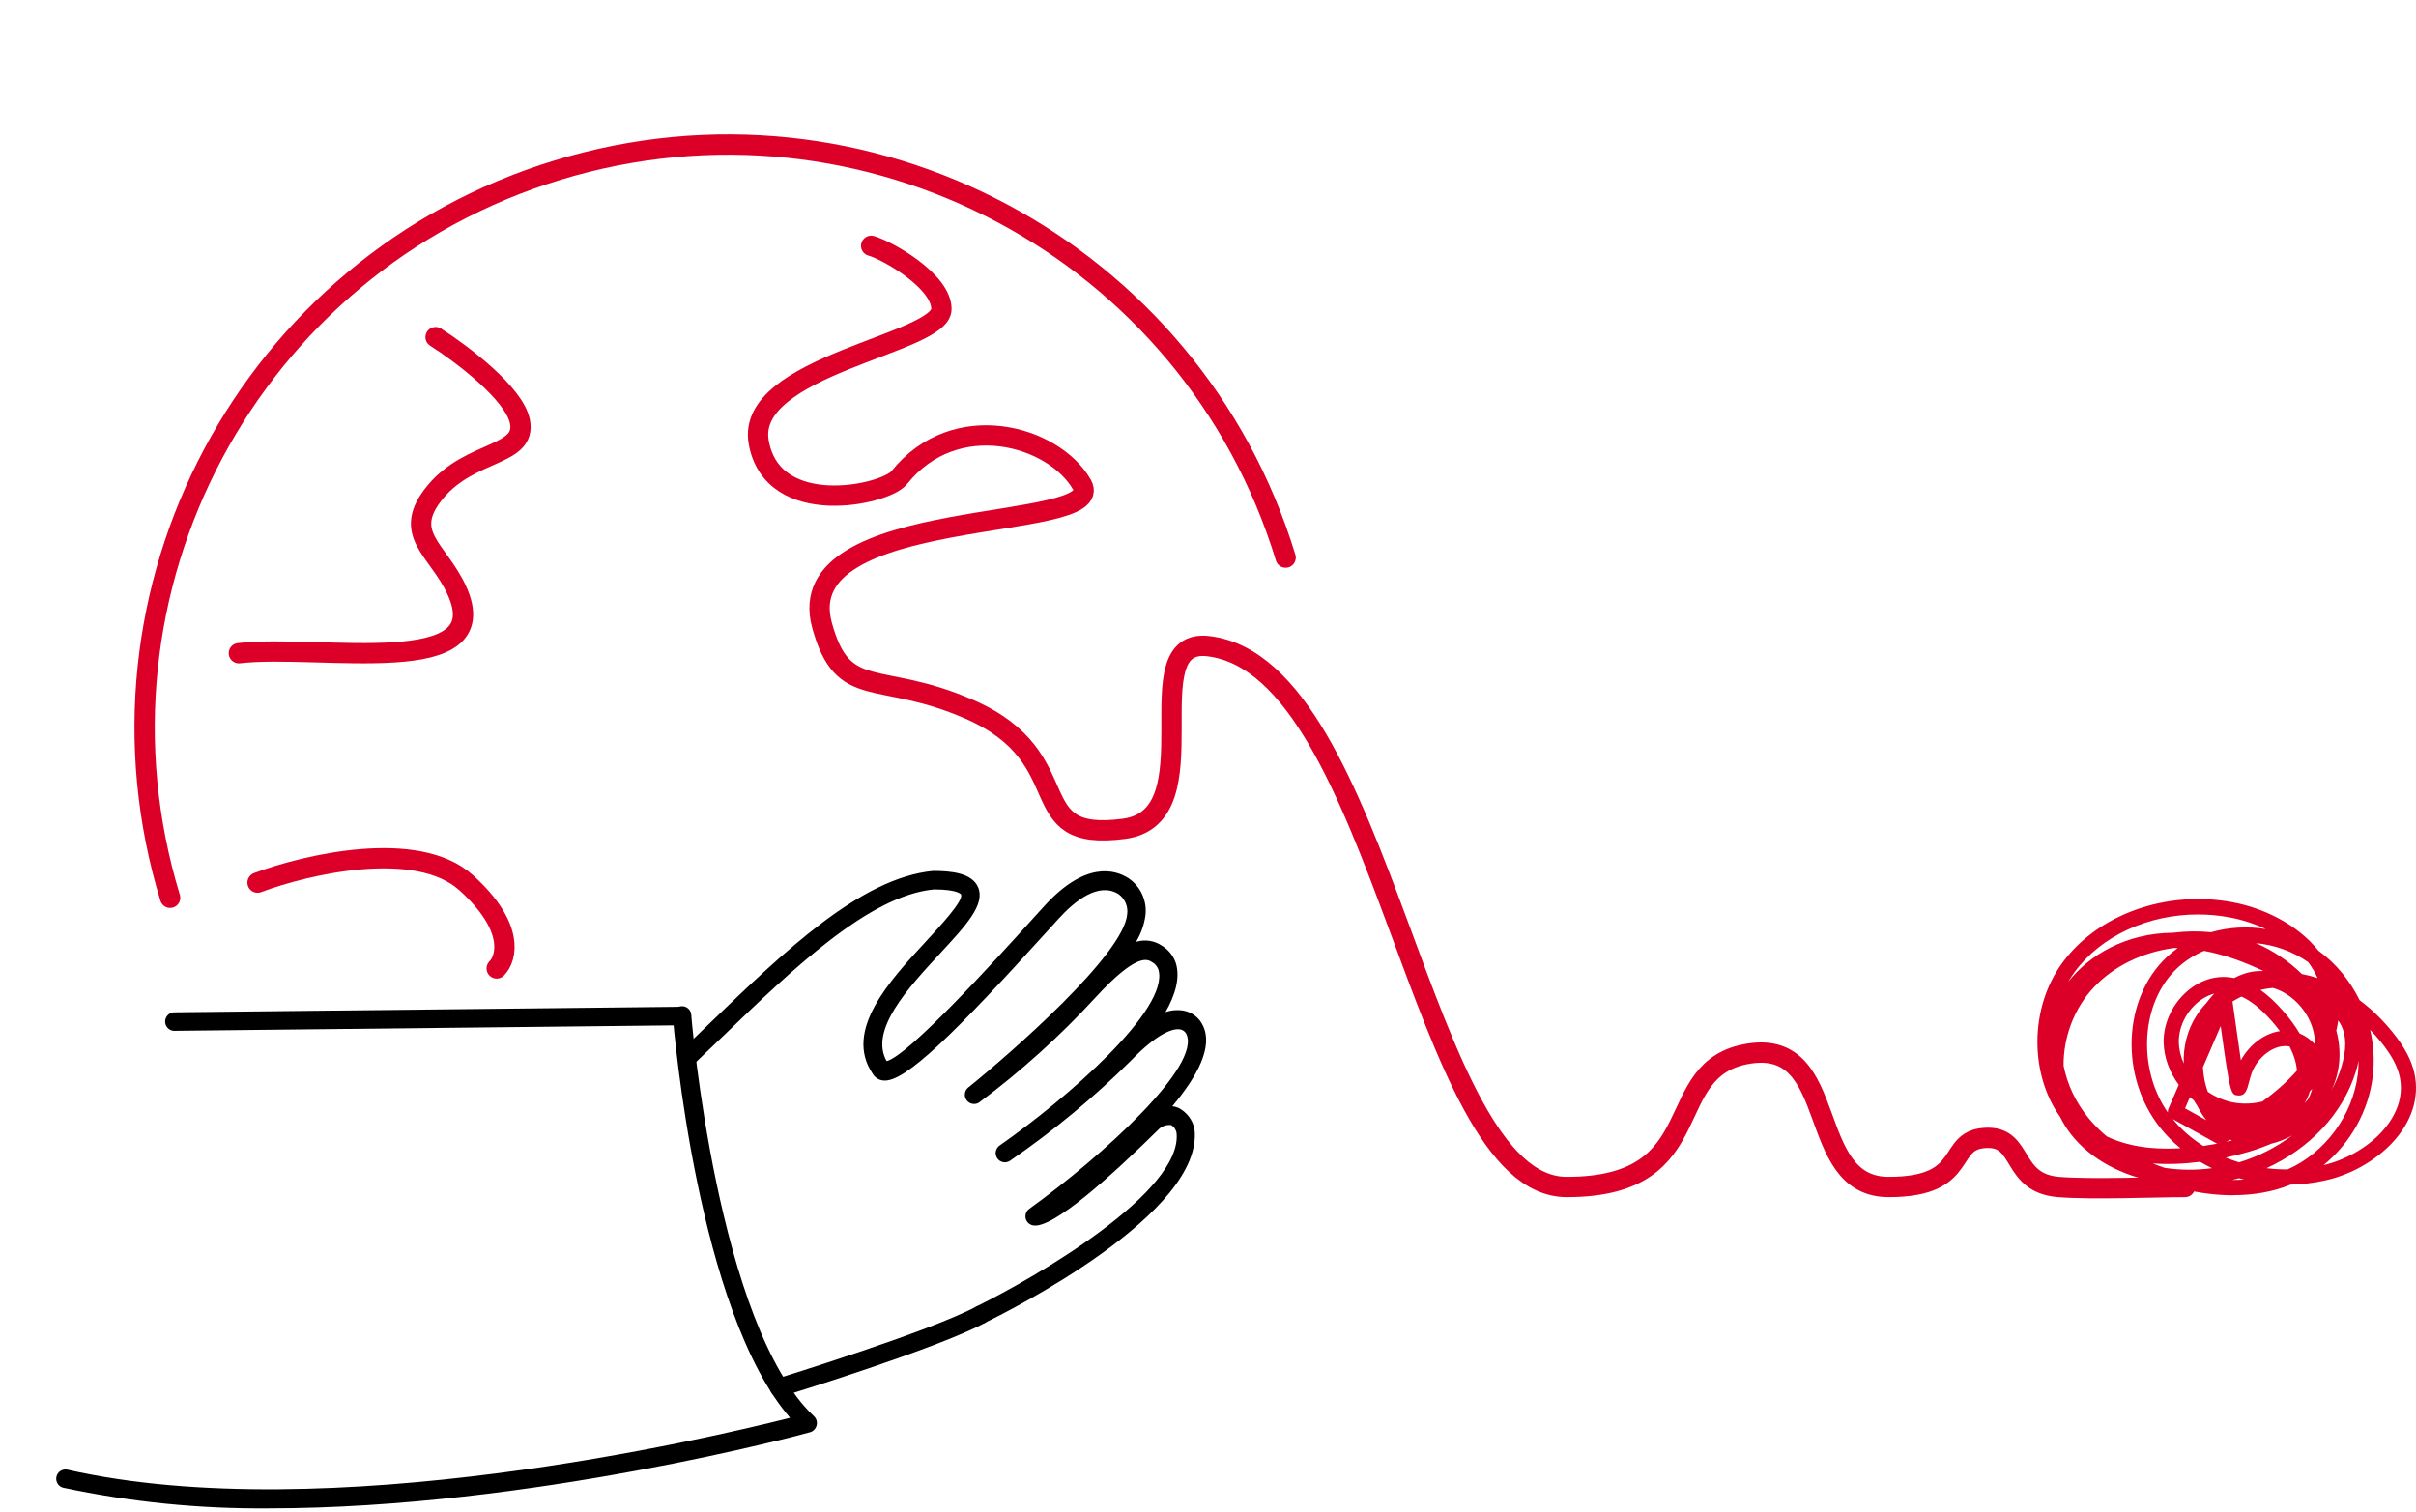
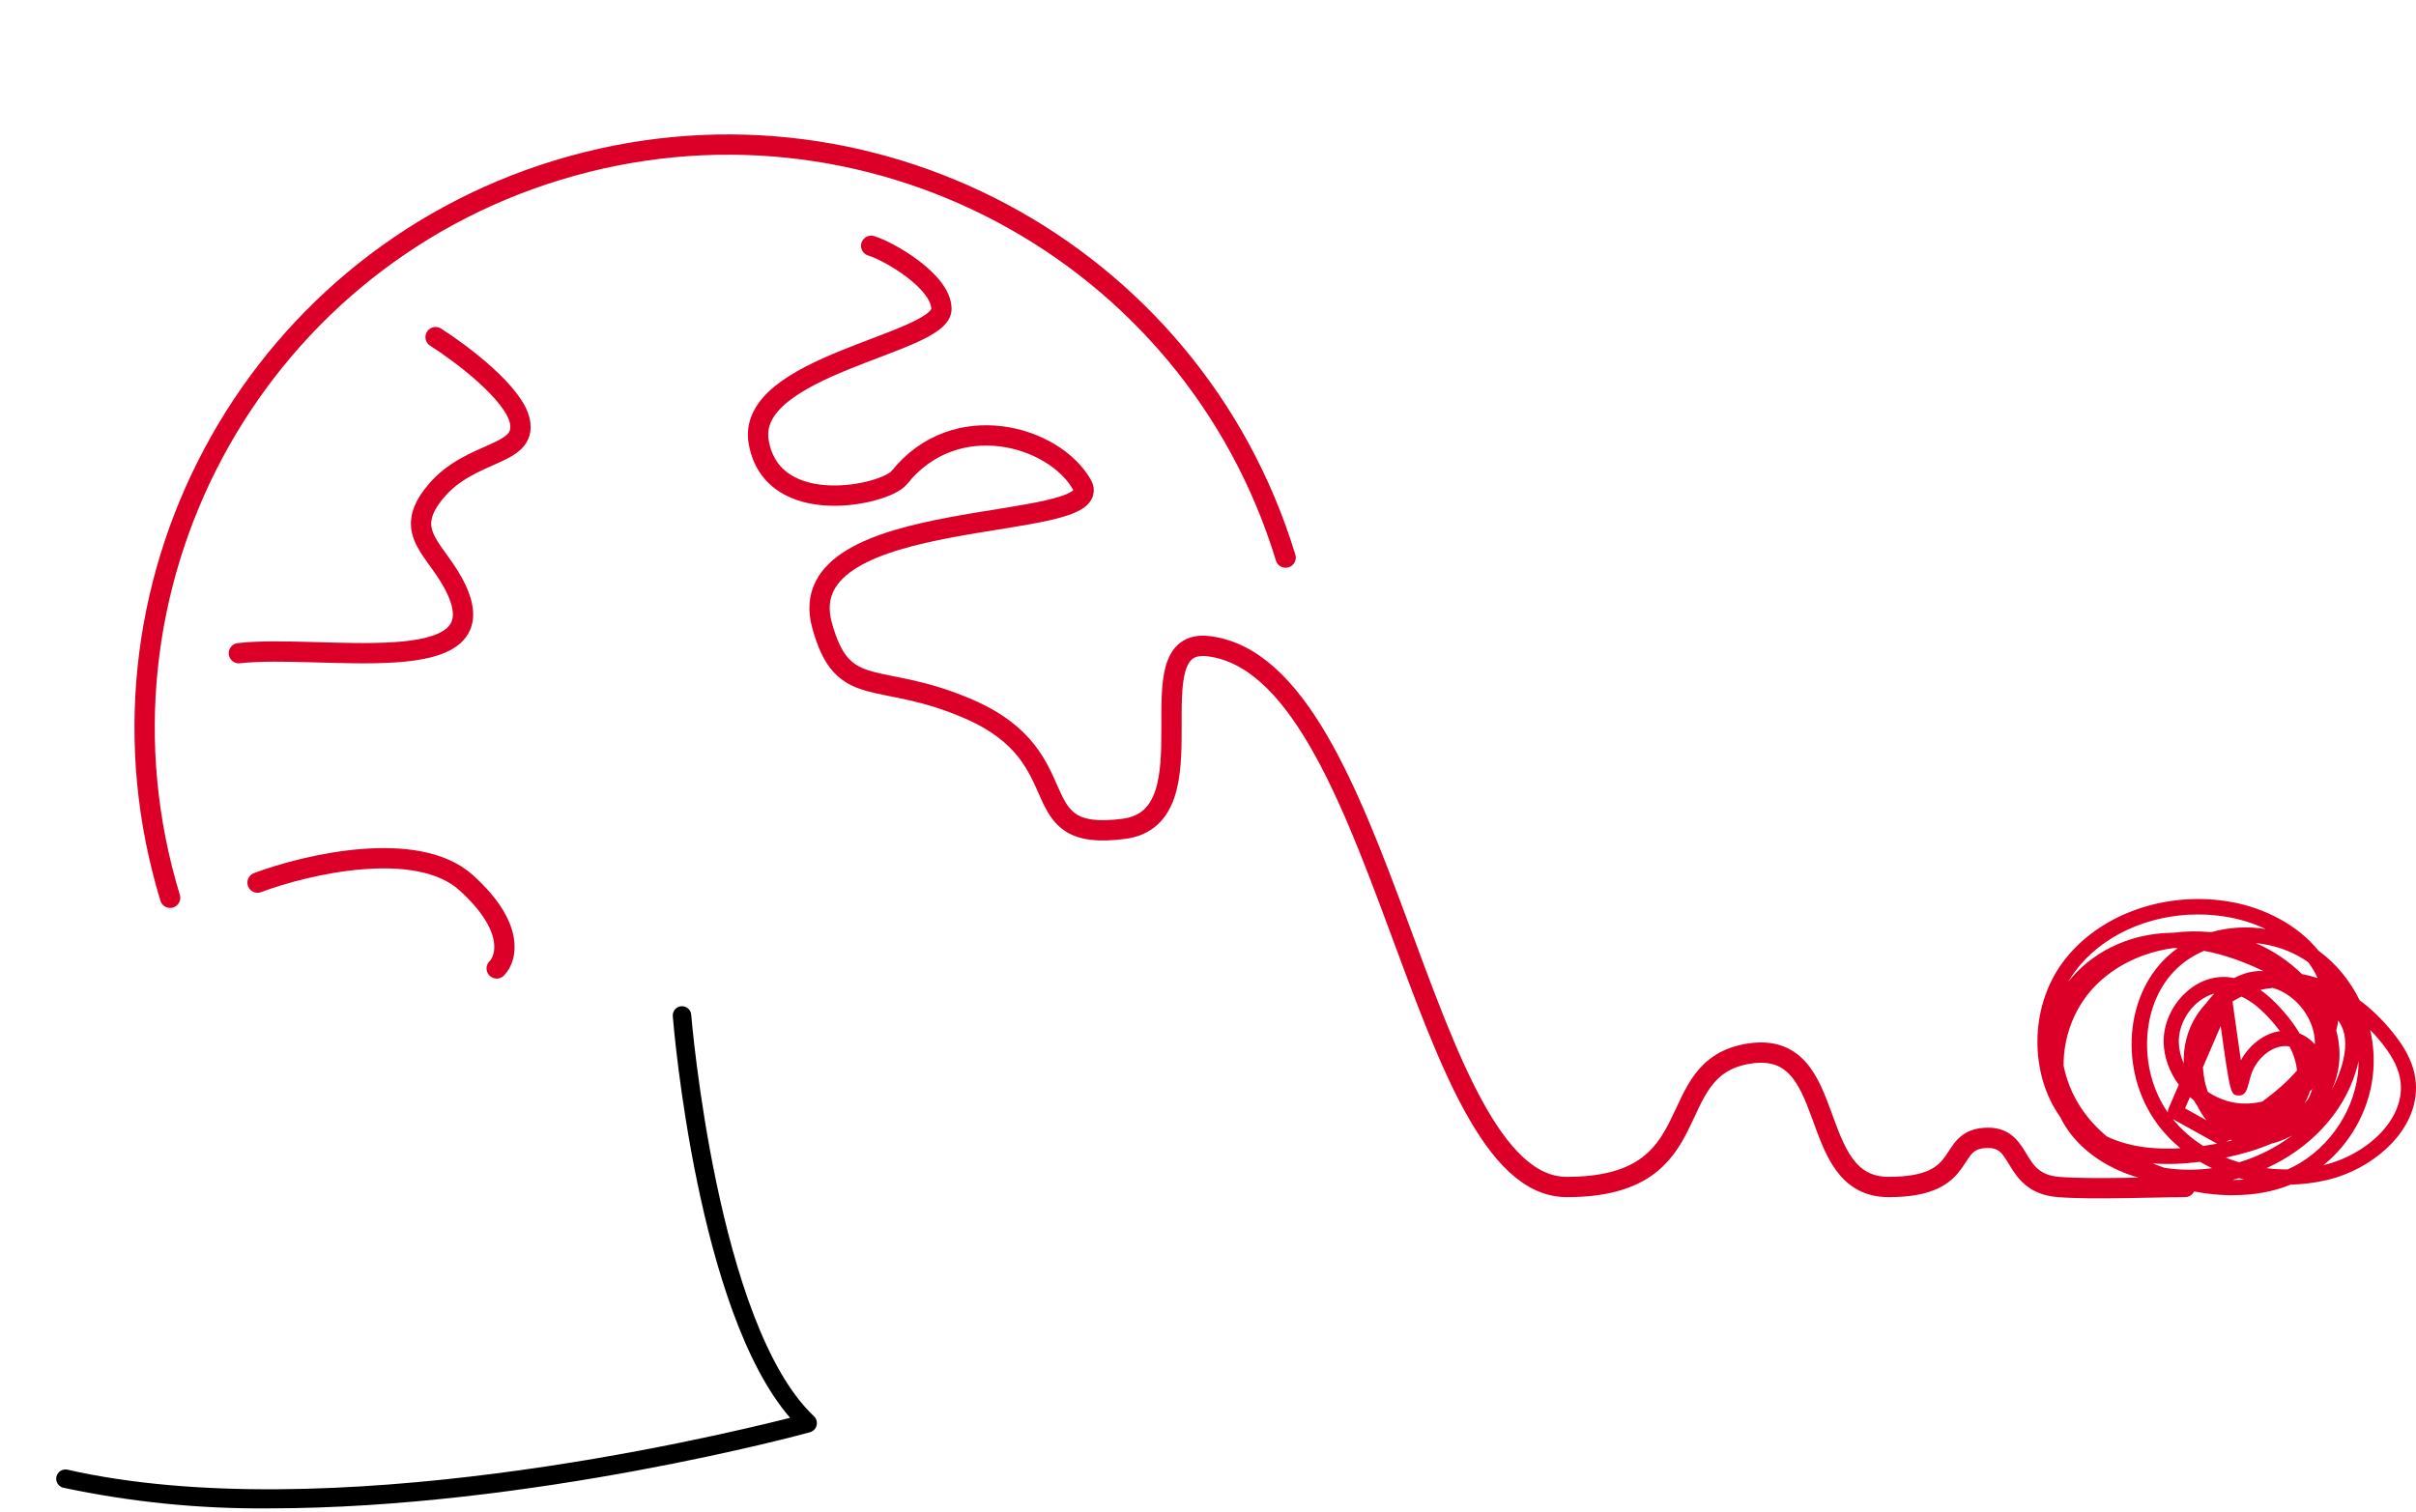
<svg xmlns="http://www.w3.org/2000/svg" width="238" height="149" viewBox="0 0 238 149" fill="none">
  <path d="M219.993 117.778C218.413 117.778 216.743 117.577 215.014 117.163C214.348 117.007 213.623 116.805 212.863 116.547C212.803 116.537 212.743 116.527 212.684 116.517C208.982 115.882 205.907 114.196 204.014 111.77C203.596 111.235 203.238 110.655 202.94 110.05C199.959 105.867 199.885 99.334 203.179 94.854C206.692 90.076 213.419 87.685 219.923 88.901C223.028 89.481 226.338 91.111 228.385 93.674L228.419 93.699C230.143 94.96 231.51 96.65 232.444 98.557C233.602 99.42 234.69 100.469 235.674 101.685C236.871 103.158 237.562 104.465 237.85 105.792C238.357 108.153 237.572 110.579 235.634 112.633C233.954 114.413 231.565 115.755 229.085 116.31C227.947 116.563 226.8 116.704 225.662 116.729L225.652 116.729C223.958 117.425 222.05 117.768 219.988 117.768L219.993 117.778ZM219.913 116.265C220.306 116.265 220.683 116.255 221.061 116.23C220.892 116.189 220.723 116.144 220.559 116.098C220.345 116.159 220.132 116.214 219.913 116.265ZM213.215 115.074C214.79 115.316 216.375 115.316 217.911 115.11C217.508 114.918 217.111 114.711 216.728 114.484C215.059 114.696 213.504 114.746 212.068 114.64C212.455 114.797 212.838 114.943 213.215 115.069L213.215 115.074ZM223.272 115.11C223.958 115.195 224.648 115.236 225.354 115.231C229.016 113.621 231.778 109.893 232.265 105.872C232.32 105.428 232.345 104.984 232.345 104.54C232.275 104.878 232.186 105.221 232.076 105.58C230.784 109.802 227.451 113.208 223.272 115.11ZM233.482 101.473C233.83 102.961 233.925 104.515 233.741 106.054C233.328 109.5 231.525 112.663 228.886 114.812C233.224 113.788 237.249 110.08 236.399 106.119C236.165 105.035 235.569 103.935 234.531 102.654C234.193 102.24 233.845 101.841 233.482 101.473ZM219.262 114.065C219.689 114.242 220.127 114.398 220.569 114.535C222.477 113.954 224.256 113.051 225.786 111.886C225.155 112.244 224.459 112.527 223.739 112.698C222.432 113.258 220.937 113.717 219.262 114.065ZM207.556 111.987C209.519 112.925 211.943 113.314 214.8 113.147C214.065 112.547 213.399 111.876 212.813 111.139C208.803 106.125 209.091 98.416 213.444 94.309C213.787 93.986 214.149 93.689 214.532 93.416C214.398 93.416 214.264 93.416 214.125 93.416C211.059 93.83 208.242 95.177 206.244 97.311C204.277 99.41 203.268 102.255 203.283 104.999C203.641 106.831 204.481 108.642 205.758 110.191C206.309 110.862 206.915 111.457 207.551 111.987L207.556 111.987ZM214.04 110.271C214.88 111.306 215.898 112.194 217.046 112.92C217.493 112.855 217.951 112.779 218.413 112.693C218.383 112.683 218.353 112.668 218.328 112.653L214.045 110.271L214.04 110.271ZM219.704 112.3C219.575 112.37 219.451 112.436 219.317 112.506C219.506 112.466 219.689 112.421 219.868 112.38C219.814 112.355 219.759 112.33 219.704 112.3ZM215.253 109.217L217.349 110.382C217.011 109.959 216.713 109.49 216.46 108.98C216.341 108.803 216.226 108.622 216.122 108.435C215.988 108.329 215.859 108.213 215.73 108.102L215.248 109.217L215.253 109.217ZM217.126 93.689C216.142 94.107 215.238 94.683 214.458 95.419C210.885 98.794 210.522 105.267 213.553 109.626C213.538 109.5 213.558 109.368 213.613 109.247L214.631 106.891C213.727 105.67 213.181 104.223 213.141 102.739C213.101 100.984 213.876 99.172 215.223 97.891C216.46 96.716 217.975 96.145 219.501 96.287C219.699 96.307 219.893 96.332 220.087 96.373C220.405 96.201 220.733 96.06 221.066 95.949C221.677 95.742 222.313 95.656 222.959 95.681C221.135 94.804 219.168 94.072 217.126 93.694L217.126 93.689ZM217.488 107.583C218.07 107.976 218.711 108.284 219.406 108.491C220.499 108.813 221.702 108.824 222.869 108.541C224.092 107.648 225.279 106.624 226.273 105.489C226.208 104.727 225.965 103.935 225.543 103.113C224.012 102.83 222.363 104.197 221.806 105.761C221.692 106.089 221.602 106.422 221.528 106.715C221.364 107.34 221.2 107.986 220.509 107.946C219.749 107.9 219.709 107.9 218.76 101.105L217.011 105.161C217.036 105.605 217.091 106.054 217.18 106.488C217.26 106.871 217.364 107.234 217.493 107.583L217.488 107.583ZM227.54 107.547C227.416 107.961 227.237 108.354 227.013 108.723C227.128 108.597 227.242 108.47 227.346 108.339C227.54 107.996 227.684 107.643 227.773 107.29C227.699 107.376 227.619 107.461 227.54 107.547ZM230.148 101.549C230.675 103.511 230.551 105.448 229.761 107.244C229.731 107.315 229.701 107.386 229.667 107.451C230.069 106.715 230.402 105.938 230.65 105.126C231.162 103.456 231.157 102.078 230.635 101.044C230.551 100.873 230.447 100.706 230.337 100.555C230.293 100.878 230.233 101.211 230.148 101.549ZM218.124 97.906C217.459 98.088 216.818 98.456 216.246 98.996C215.208 99.985 214.607 101.372 214.636 102.699C214.651 103.42 214.825 104.127 215.123 104.793C215.059 103.168 215.461 101.503 216.375 100.076C216.659 99.632 216.987 99.218 217.349 98.835C217.379 98.794 217.409 98.749 217.444 98.708C217.662 98.421 217.891 98.148 218.129 97.901L218.124 97.906ZM219.923 98.673L220.077 99.768C220.355 101.751 220.574 103.325 220.748 104.48C221.538 103.022 223.004 101.831 224.594 101.604C224.36 101.286 224.102 100.969 223.818 100.646C222.78 99.455 221.786 98.643 220.812 98.199C220.504 98.345 220.211 98.507 219.928 98.683L219.923 98.673ZM226.546 101.836C227.108 102.068 227.614 102.432 228.042 102.901C228.072 101.352 227.321 99.702 226.015 98.542C225.359 97.957 224.628 97.553 223.888 97.346C223.476 97.387 223.073 97.452 222.676 97.543C223.421 98.073 224.171 98.769 224.926 99.637C225.577 100.378 226.114 101.115 226.541 101.841L226.546 101.836ZM216.524 90.107C211.64 90.107 207.005 92.2 204.381 95.767C204.148 96.085 203.929 96.418 203.735 96.756C205.787 94.127 209.375 91.948 214.09 91.908C215.312 91.751 216.564 91.736 217.821 91.857C219.54 91.363 221.389 91.257 223.192 91.544C222.05 91.005 220.837 90.621 219.66 90.399C218.616 90.203 217.563 90.107 216.524 90.107ZM226.76 95.979C227.277 96.075 227.793 96.211 228.305 96.378C228.057 95.818 227.744 95.293 227.376 94.804C225.831 93.724 224.037 93.103 222.219 92.932C223.888 93.643 225.453 94.698 226.76 95.979Z" fill="#DC0028" />
  <path d="M16.76 88.464C7.504 58.119 24.599 26.016 54.944 16.76C85.289 7.504 117.392 24.599 126.648 54.944" stroke="#DC0028" stroke-width="2" stroke-linecap="round" />
  <path d="M42.91 33.22C45.447 34.835 50.661 38.757 51.215 41.525C51.907 44.986 46.37 44.294 42.91 48.446C39.449 52.599 43.129 54.112 44.986 58.136C49.138 67.133 31.605 63.441 23.531 64.364" stroke="#DC0028" stroke-width="2" stroke-linecap="round" />
  <path d="M85.819 24.223C87.434 24.684 92.74 27.684 92.74 30.452C92.74 33.912 73.361 35.989 74.746 43.602C76.13 51.215 87.22 48.771 88.587 47.062C94.124 40.141 103.813 42.91 106.582 47.754C109.35 52.599 77.689 49.55 80.974 61.596C83.051 69.209 86.511 65.965 95.508 69.901C106.582 74.746 100.353 83.051 110.734 81.667C119.731 80.467 111.426 62.759 119.039 63.672C136.342 65.749 139.802 116.963 154.336 116.963C168.87 116.963 163.333 105.198 172.33 103.813C181.327 102.429 177.746 116.963 186.051 116.963C194.356 116.963 191.487 112.119 195.861 112.119C199.34 112.119 198.132 116.584 202.782 116.963C206.093 117.233 212.471 116.963 215.24 116.963" stroke="#DC0028" stroke-width="2" stroke-linecap="round" />
  <path d="M26.477 148.63C52.22 148.63 79.456 141.24 79.804 141.124C79.962 141.078 80.105 140.99 80.217 140.87C80.33 140.75 80.409 140.603 80.446 140.442C80.485 140.285 80.482 140.119 80.436 139.964C80.391 139.808 80.304 139.667 80.186 139.555C70.634 130.556 68.117 100.297 68.09 99.983C68.08 99.864 68.046 99.748 67.992 99.641C67.937 99.535 67.862 99.441 67.771 99.363C67.679 99.286 67.574 99.228 67.46 99.191C67.346 99.154 67.226 99.141 67.107 99.151C66.988 99.16 66.872 99.194 66.766 99.249C66.659 99.303 66.565 99.378 66.487 99.469C66.41 99.561 66.352 99.666 66.315 99.78C66.278 99.894 66.265 100.014 66.275 100.133C66.377 101.354 68.71 129.178 77.832 139.705C69.925 141.711 32.209 150.622 6.603 144.809C6.372 144.77 6.136 144.821 5.942 144.951C5.748 145.081 5.611 145.281 5.559 145.509C5.508 145.737 5.545 145.976 5.665 146.177C5.784 146.378 5.975 146.525 6.2 146.589C12.864 148.007 19.664 148.691 26.477 148.63Z" fill="black" />
-   <path d="M96.595 130.454C96.732 130.451 96.868 130.419 96.991 130.358C99.208 129.28 118.633 119.571 117.671 111.254C117.58 110.805 117.388 110.381 117.109 110.017C116.83 109.653 116.471 109.357 116.06 109.153C115.876 109.079 115.684 109.029 115.487 109.003C117.978 106.035 119.52 103.122 118.496 101.054C118.321 100.678 118.059 100.349 117.731 100.094C117.404 99.839 117.021 99.665 116.613 99.587C116.01 99.482 115.39 99.531 114.812 99.731C115.794 98.004 116.251 96.367 115.849 94.955C115.618 94.226 115.134 93.605 114.484 93.201C114.113 92.945 113.689 92.776 113.244 92.708C112.798 92.639 112.343 92.673 111.912 92.806C112.397 92.007 112.713 91.118 112.84 90.192C112.923 89.484 112.809 88.767 112.511 88.119C112.212 87.471 111.741 86.919 111.148 86.522C109.783 85.662 106.897 84.877 102.899 89.251L101.753 90.513C98.055 94.607 89.534 103.995 87.343 104.561C85.61 101.511 89.479 97.329 92.597 93.959C95.203 91.141 97.086 89.108 96.343 87.409C95.729 86.003 93.654 85.819 91.915 85.819C84.792 86.501 77.28 93.734 70.007 100.74C68.997 101.723 67.996 102.683 67.005 103.62C66.848 103.79 66.761 104.014 66.763 104.246C66.765 104.477 66.855 104.7 67.014 104.868C67.174 105.036 67.391 105.137 67.622 105.151C67.853 105.165 68.081 105.091 68.26 104.943C69.249 104.009 70.252 103.04 71.276 102.057C77.989 95.582 85.604 88.241 92.003 87.641C94.385 87.641 94.671 88.132 94.671 88.139C94.937 88.746 92.624 91.23 91.26 92.717C87.63 96.64 83.113 101.525 85.945 105.769C86.055 105.968 86.213 106.137 86.405 106.26C86.596 106.383 86.816 106.455 87.043 106.472C89.158 106.676 94.166 101.696 103.118 91.809L104.264 90.547C105.888 88.753 108.242 86.876 110.193 88.105C110.5 88.327 110.741 88.628 110.89 88.977C111.039 89.325 111.091 89.708 111.039 90.083C110.711 94.054 99.577 103.777 95.347 107.188C95.177 107.341 95.07 107.553 95.049 107.78C95.027 108.008 95.091 108.236 95.229 108.418C95.367 108.601 95.569 108.725 95.794 108.766C96.019 108.808 96.251 108.763 96.445 108.641C100.585 105.554 104.427 102.087 107.921 98.284C112.015 93.829 113.058 94.518 113.502 94.811C113.788 94.973 114.006 95.232 114.116 95.541C115.249 99.41 105.124 108.225 98.478 112.871C98.38 112.939 98.295 113.025 98.23 113.126C98.165 113.226 98.12 113.338 98.098 113.455C98.076 113.573 98.078 113.694 98.103 113.811C98.127 113.928 98.175 114.038 98.243 114.137C98.31 114.236 98.397 114.32 98.497 114.385C98.597 114.45 98.709 114.495 98.827 114.517C98.944 114.539 99.065 114.537 99.182 114.512C99.299 114.488 99.41 114.44 99.508 114.372C103.751 111.451 107.726 108.159 111.387 104.534C114.327 101.477 115.774 101.348 116.245 101.43C116.374 101.449 116.497 101.499 116.603 101.575C116.71 101.651 116.797 101.751 116.859 101.866C118.394 104.971 108.74 113.806 101.398 119.114C101.253 119.217 101.142 119.36 101.078 119.526C101.014 119.692 101 119.873 101.038 120.047C101.075 120.22 101.163 120.379 101.29 120.503C101.418 120.627 101.579 120.711 101.753 120.745C103.67 121.154 109.572 115.792 114.232 111.193C114.391 111.062 114.576 110.965 114.774 110.909C114.973 110.852 115.181 110.837 115.385 110.865C115.514 110.947 115.626 111.054 115.714 111.179C115.802 111.305 115.864 111.446 115.897 111.596C116.579 117.436 101.917 125.923 96.213 128.721C96.029 128.812 95.881 128.963 95.793 129.149C95.705 129.336 95.683 129.546 95.729 129.746C95.776 129.947 95.889 130.126 96.049 130.254C96.21 130.382 96.41 130.453 96.615 130.454H96.595Z" fill="black" />
-   <path d="M17.13 101.573L67.182 101.027C67.423 101.023 67.653 100.924 67.822 100.752C67.991 100.579 68.085 100.347 68.083 100.106C68.088 99.984 68.067 99.863 68.022 99.751C67.978 99.638 67.91 99.535 67.823 99.45C67.736 99.365 67.632 99.3 67.518 99.257C67.404 99.215 67.283 99.197 67.162 99.205L17.103 99.751C16.875 99.771 16.663 99.875 16.508 100.044C16.353 100.213 16.267 100.433 16.267 100.662C16.267 100.891 16.353 101.111 16.508 101.28C16.663 101.448 16.875 101.553 17.103 101.573H17.13Z" fill="black" />
-   <path d="M76.734 137.652C76.824 137.652 76.914 137.638 77 137.611C77.628 137.42 92.303 132.896 97.045 130.345C97.238 130.219 97.376 130.026 97.433 129.804C97.49 129.581 97.46 129.345 97.351 129.143C97.242 128.941 97.061 128.788 96.844 128.713C96.626 128.639 96.389 128.649 96.179 128.741C91.594 131.211 76.618 135.823 76.468 135.871C76.264 135.939 76.091 136.077 75.979 136.26C75.867 136.444 75.822 136.66 75.854 136.873C75.886 137.085 75.992 137.28 76.152 137.422C76.313 137.565 76.519 137.646 76.734 137.652Z" fill="black" />
  <path d="M25.37 86.97C30.203 85.158 41.076 82.621 45.909 86.97C50.741 91.319 49.936 94.42 48.929 95.427" stroke="#DC0028" stroke-width="2" stroke-linecap="round" />
</svg>